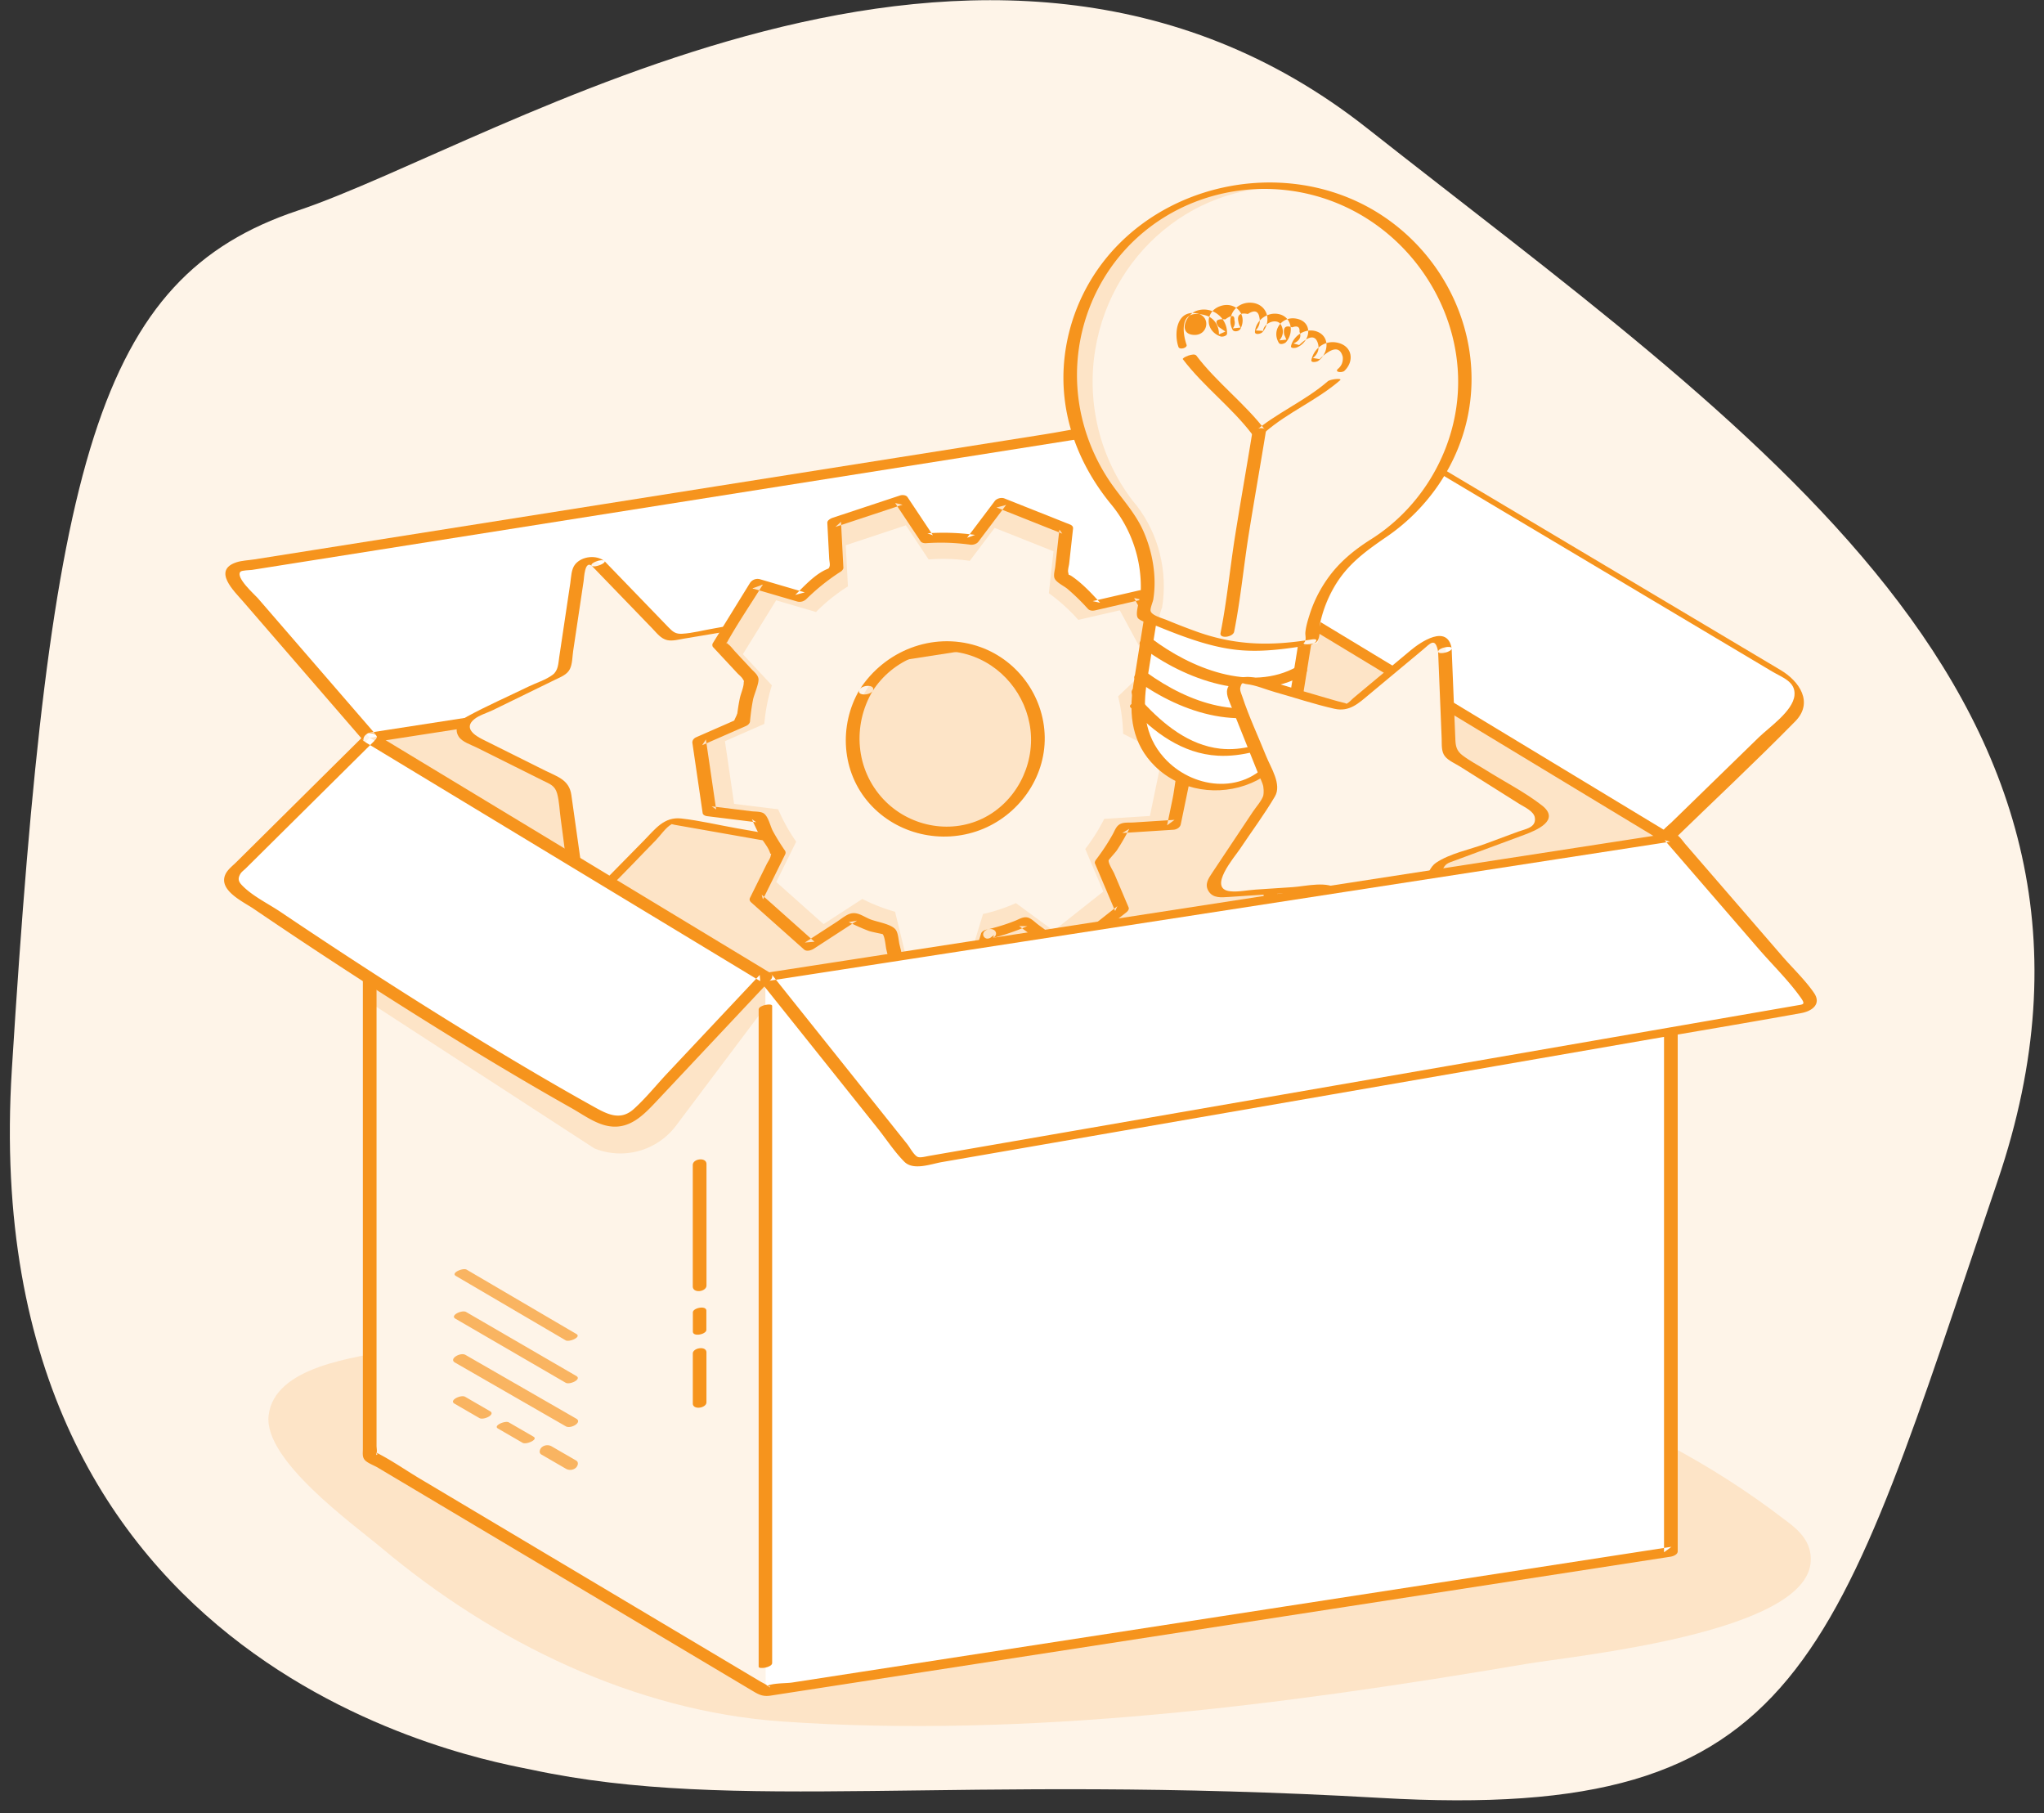
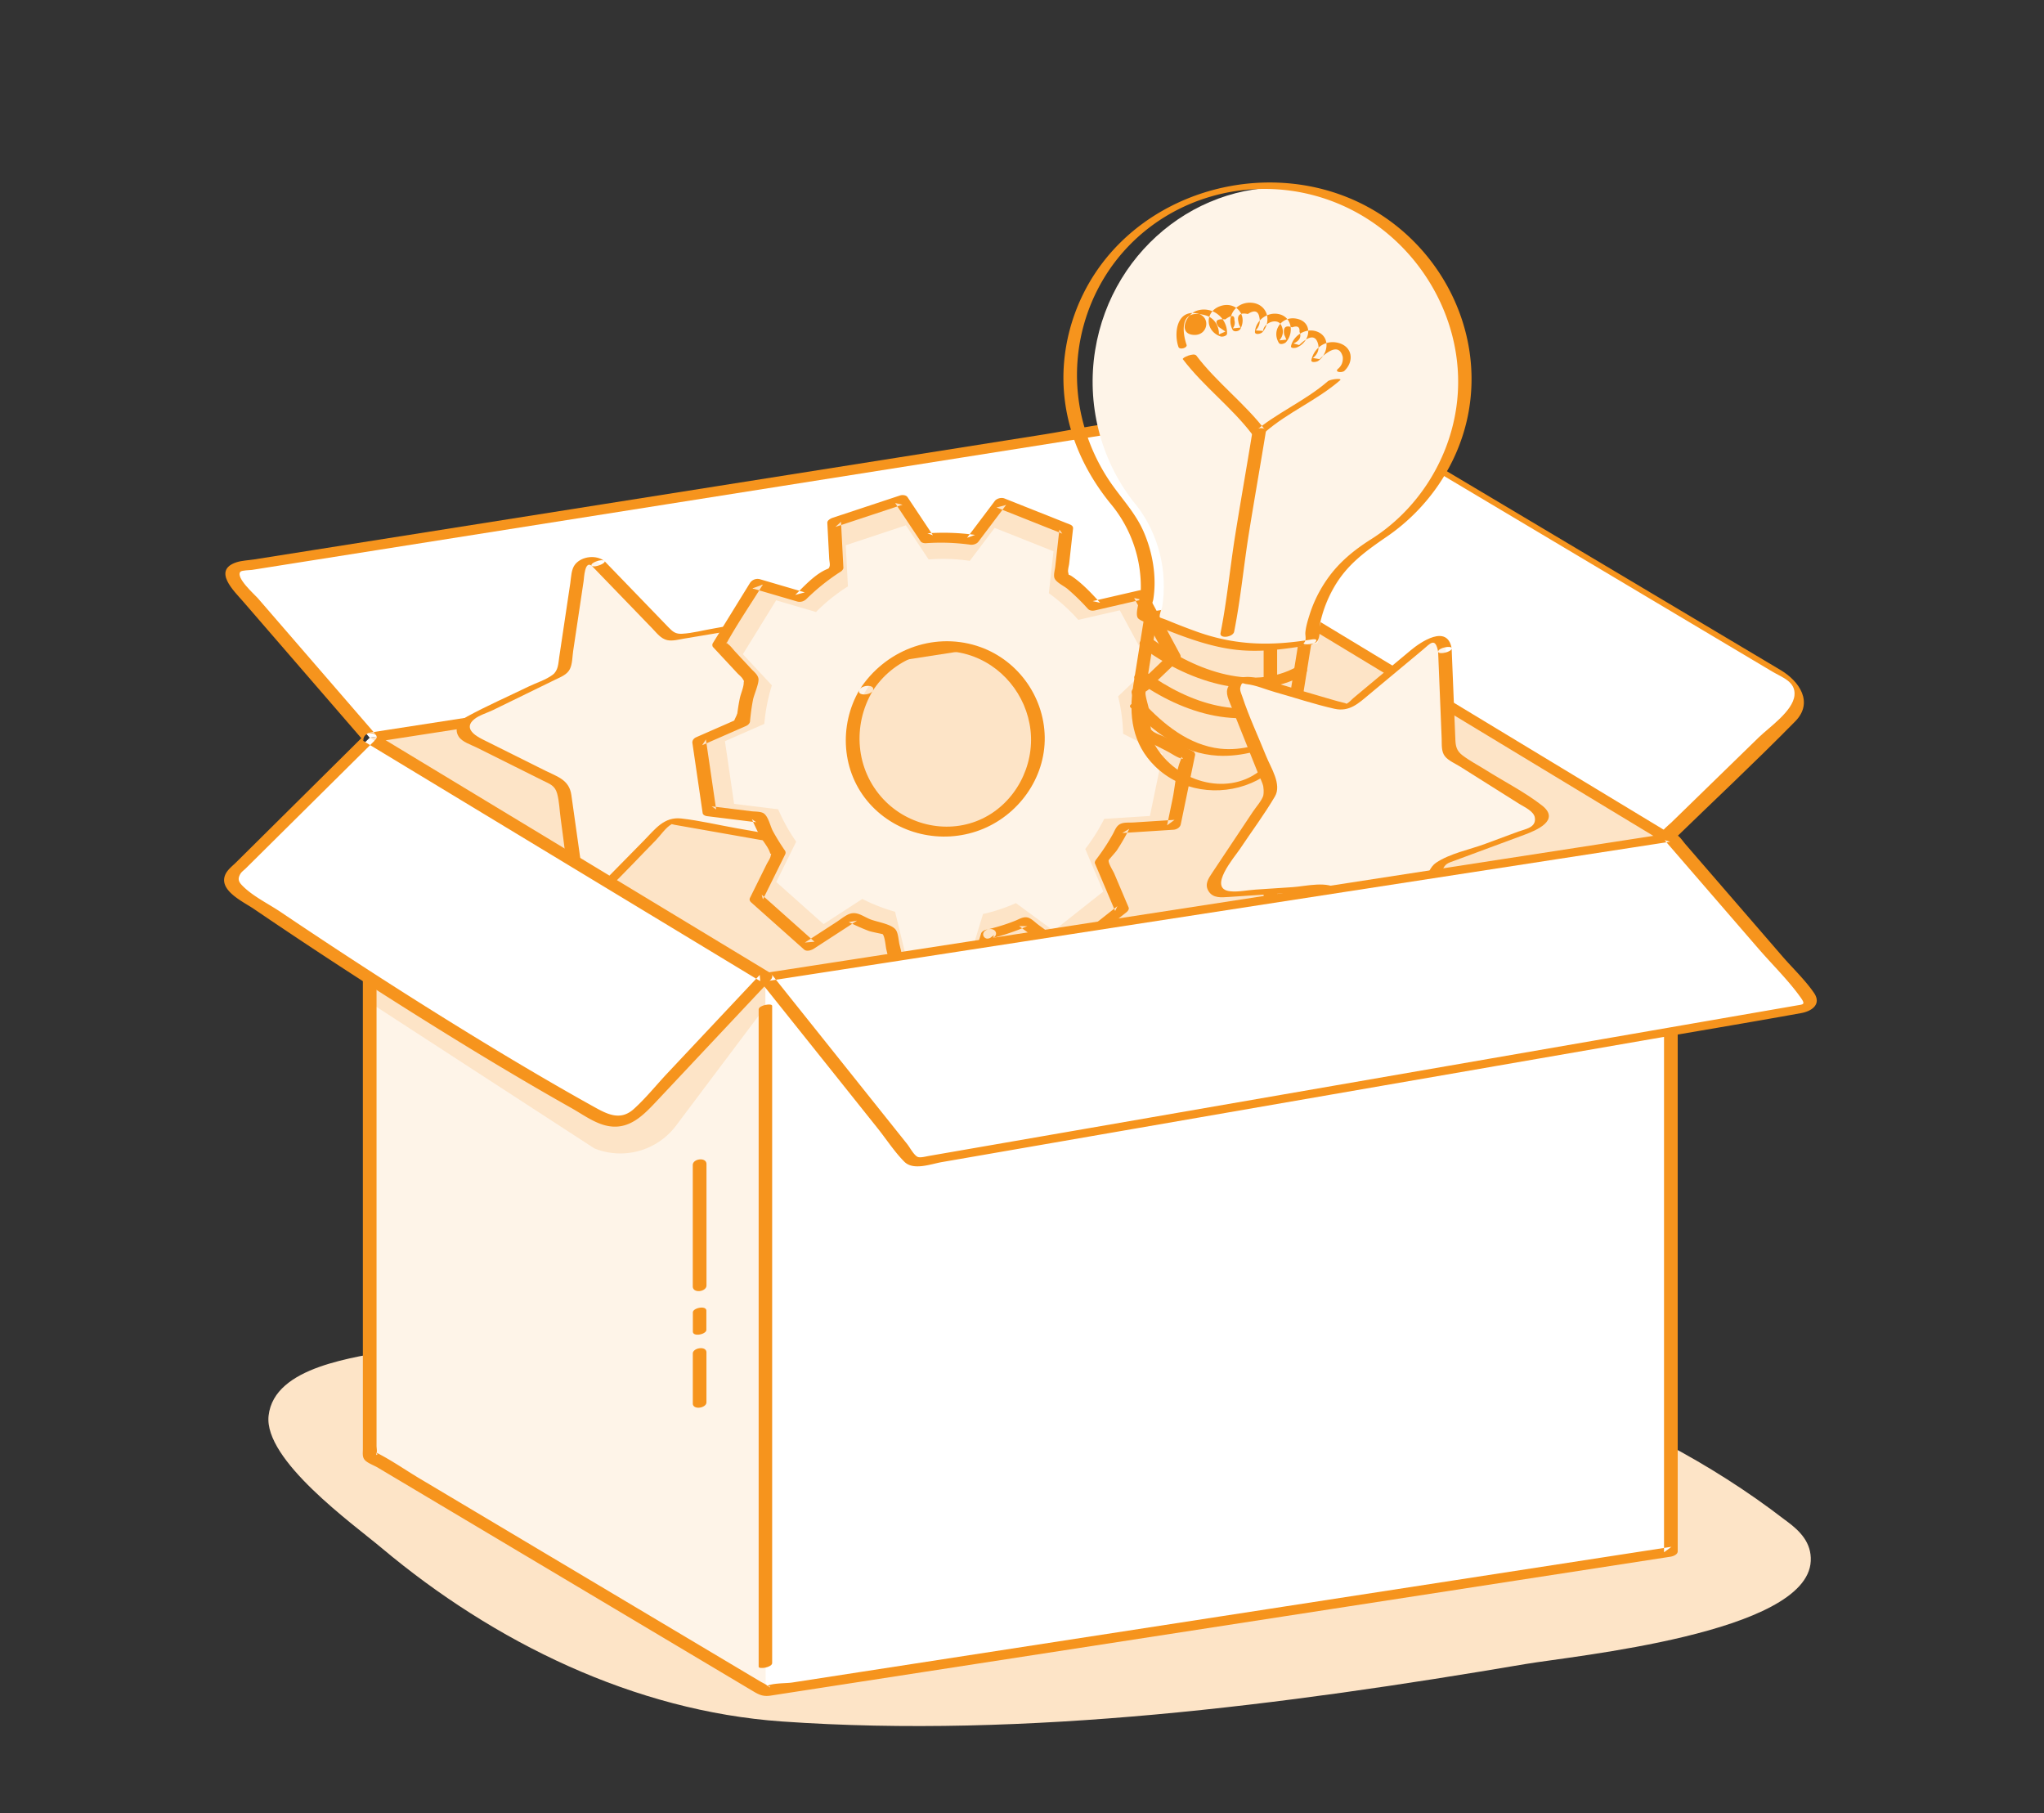
<svg xmlns="http://www.w3.org/2000/svg" width="159" height="141">
  <rect width="100%" height="100%" fill="#333333" stroke="none" />
  <g fill="none" fill-rule="evenodd">
-     <path d="M41.384 137.64c-3.336-.71-43.412-7.13-40.462-54.472C3.872 35.826 7.575 21.59 23.156 16.38c15.58-5.208 53.455-29.856 83.175-6.42s61.79 44.455 49.064 81.875c-12.726 37.42-14.81 49.902-48.015 47.993-33.204-1.91-50.136 1.202-65.996-2.187" fill="#FEF4E8" />
    <path fill="#FDE4C7" d="M28.76 57.373l70.183-10.87v55.56l-70.184 10.87v-55.56" />
    <path d="M28.76 57.373l70.183-10.87L87.43 33.197l-68.696 10.87a.68.68 0 00-.515 1.125l10.54 12.182" fill="#FFF" />
    <path d="M28.717 57.774l23.803-3.686 37.687-5.837 8.693-1.346c.231-.036.803-.312.522-.637l-7.296-8.434-3.766-4.354c-.37-.427-.564-.696-1.14-.645-1.986.177-3.988.631-5.957.943l-11.6 1.835-29.752 4.708-20.149 3.188c-.428.067-.945.084-1.36.219-1.912.62-.174 2.262.49 3.029l8.659 10.01.729.842c.325.376 1.319-.055.958-.472l-5.551-6.417-3.646-4.215c-.203-.234-1.748-1.598-1.337-2.04.11-.12.74-.117.891-.141l2.192-.347 7.479-1.183 22.594-3.575 23.141-3.662 8.214-1.3 2.618-.414c.402-.063.998-.047 1.371-.217.05-.023.129-.02.185-.029l-.438-.165L98.463 46.74l.522-.637-23.803 3.686-37.688 5.837-8.693 1.346c-.586.091-.793.912-.084.802" fill="#F6941D" />
    <path fill="#FDE4C7" d="M98.822 46.504l30.781 18.62v55.56l-30.78-18.333V46.504" />
    <path d="M99.347 102.21V84.146 55.604v-6.599c0-.284-1.05-.1-1.05.282v53.204c0 .285 1.05.1 1.05-.281" fill="#F6941D" />
    <path d="M98.822 46.504l30.781 18.62 9.838-9.578a1.794 1.794 0 00-.334-2.826l-27.606-16.443a1.794 1.794 0 00-2.152.24l-10.527 9.987" fill="#FFF" />
    <path d="M99 46.86l26.939 16.297 3.842 2.324c.028.018.141.09.185.048 3.226-3.14 6.53-6.218 9.685-9.43 1.44-1.466.324-3.114-1.13-3.98l-4.55-2.71-15.407-9.177-5.776-3.44c-1.188-.708-2.476-1.771-3.814-.668-1.875 1.544-3.568 3.385-5.33 5.056L98.46 46.1c-.163.153.57.955.725.808l7.61-7.22c.96-.911 1.885-1.908 2.904-2.755 1.129-.938 2.038-.264 3.027.325l21.075 12.553 4.064 2.42c.76.453 1.835.778 1.724 1.855-.126 1.227-1.969 2.475-2.768 3.253l-4.914 4.785-1.923 1.872c-.132.129-.954.764-.562.77-.417-.007-1.264-.766-1.605-.972l-9.386-5.678L99.033 46.38l-.388-.234c-.427-.259.171.603.355.714" fill="#F6941D" />
    <path d="M98.33 46.688l26.938 16.297 3.842 2.324c.266.16 1.157-.266.987-.369l-26.94-16.296-3.841-2.324c-.267-.162-1.157.265-.987.368" fill="#F6941D" />
    <path d="M46.563 43.762l5.312 5.496c.2.207.49.302.775.255l7.539-1.26a.876.876 0 01.917 1.274l-3.585 6.75a.876.876 0 00-.003.816l3.528 6.78a.876.876 0 01-.928 1.267l-7.528-1.324a.876.876 0 00-.777.249l-5.358 5.451a.876.876 0 01-1.492-.491l-1.067-7.57a.876.876 0 00-.476-.66l-6.84-3.412a.876.876 0 01.006-1.57l6.869-3.355a.875.875 0 00.481-.657l1.131-7.56a.876.876 0 011.496-.48" fill="#FEF4E8" />
    <path d="M46.03 44l2.881 2.981 1.84 1.903c.335.348.652.785 1.148.899.41.093.915-.05 1.323-.118l2.534-.423 2.831-.474c.393-.065 1.063-.318 1.462-.244 1.487.277-.754 3.499-1.042 4.04-.66 1.244-1.554 2.524-2.042 3.846-.205.556.01.92.258 1.396l1.146 2.203c.675 1.297 1.616 2.647 2.097 4.03.326.935.028.936-.663.815l-2.53-.445c-1.42-.25-2.855-.596-4.288-.754-1.327-.146-2.027.833-2.86 1.68l-3.778 3.843c-.45.459-.681.502-.909-.31-.155-.557-.168-1.198-.249-1.768l-.743-5.267c-.168-1.192-1.077-1.422-2.067-1.916l-4.822-2.405c-.575-.287-1.526-.863-.675-1.57.382-.318 1.03-.504 1.472-.72 1.614-.787 3.227-1.576 4.841-2.364.412-.2.916-.386 1.134-.821.201-.4.193-.982.257-1.41l.813-5.432c.039-.262.082-1.62.63-1.195.242.187 1.176-.224.986-.37-.627-.487-1.724-.385-2.259.24-.328.385-.325 1.021-.396 1.497l-.857 5.731c-.076.505-.07 1.043-.508 1.378-.526.401-1.312.64-1.904.93-1.576.769-3.202 1.477-4.742 2.315-.572.31-1.096.891-.668 1.563.273.426.97.639 1.398.852l5.169 2.578c.516.257.92.375 1.093 1.005.169.619.186 1.323.275 1.956.251 1.78.43 3.587.755 5.354.28 1.521 1.918 1.082 2.745.286 1.335-1.284 2.602-2.647 3.9-3.968.352-.357.778-1 1.222-1.242.079-.044-.2.023-.047-.008.07-.014.224.038.29.051.34.065.682.12 1.023.18l5.626.99c1.078.189 2.988-.062 2.356-1.619-.643-1.583-1.613-3.1-2.402-4.615-.334-.643-.71-1.279-1.009-1.94-.241-.534-.076-.898.173-1.366l2.679-5.044c.213-.401.5-.814.659-1.24.37-.993-.469-1.5-1.354-1.404-1.575.168-3.151.526-4.713.788-.802.134-1.646.366-2.459.41-.5.028-.715-.145-1.059-.5l-3.95-4.087-1.036-1.071c-.2-.208-1.177.171-.985.37" fill="#F6941D" />
-     <path d="M67.375 53.682a7.218 7.218 0 1112.286 7.578 7.218 7.218 0 01-12.286-7.578zm9.603 18.949a15.63 15.63 0 002.701-.91l3.272 2.406 4.318-3.413-1.569-3.7a15.755 15.755 0 001.645-2.612l3.974-.255 1.114-5.39-3.44-1.755a15.64 15.64 0 00-.417-3.174l-.019-.073 2.758-2.632-2.612-4.845-3.607.832a15.683 15.683 0 00-2.56-2.32l.404-3.64-5.115-2.034-2.16 2.865a15.49 15.49 0 00-3.575-.12l-1.977-2.969-5.225 1.73.186 3.58a15.544 15.544 0 00-2.774 2.221l-3.464-1.015-2.89 4.684 2.518 2.703a15.525 15.525 0 00-.655 3.353l-3.423 1.5.797 5.446 3.83.472a15.47 15.47 0 001.565 2.816l-1.733 3.503 4.11 3.66 3.37-2.186c.908.46 1.86.834 2.847 1.111l.954 3.923 5.502.161 1.19-3.89c.053-.011.107-.02.16-.033z" fill="#FDE4C7" />
+     <path d="M67.375 53.682a7.218 7.218 0 1112.286 7.578 7.218 7.218 0 01-12.286-7.578zm9.603 18.949a15.63 15.63 0 002.701-.91l3.272 2.406 4.318-3.413-1.569-3.7a15.755 15.755 0 001.645-2.612l3.974-.255 1.114-5.39-3.44-1.755a15.64 15.64 0 00-.417-3.174l-.019-.073 2.758-2.632-2.612-4.845-3.607.832a15.683 15.683 0 00-2.56-2.32l.404-3.64-5.115-2.034-2.16 2.865a15.49 15.49 0 00-3.575-.12l-1.977-2.969-5.225 1.73.186 3.58a15.544 15.544 0 00-2.774 2.221l-3.464-1.015-2.89 4.684 2.518 2.703a15.525 15.525 0 00-.655 3.353l-3.423 1.5.797 5.446 3.83.472a15.47 15.47 0 001.565 2.816c.908.46 1.86.834 2.847 1.111l.954 3.923 5.502.161 1.19-3.89c.053-.011.107-.02.16-.033z" fill="#FDE4C7" />
    <path d="M79.661 61.26a7.217 7.217 0 11-12.286-7.578 7.217 7.217 0 0112.286 7.578zm7.705-4.196c-.025-.94-.146-1.89-.372-2.841l-.017-.065 2.468-2.356-2.337-4.336-3.228.744a14.044 14.044 0 00-2.292-2.076l.361-3.259-4.578-1.82-1.934 2.565a13.858 13.858 0 00-3.199-.108l-1.77-2.657-4.676 1.549.167 3.203c-.909.57-1.74 1.239-2.483 1.989l-3.1-.909-2.588 4.192 2.255 2.42a13.921 13.921 0 00-.587 3l-3.064 1.344.713 4.874 3.428.422c.383.898.855 1.74 1.402 2.52l-1.552 3.136 3.68 3.276 3.015-1.957c.813.412 1.666.747 2.548.995l.854 3.511 4.925.144 1.065-3.481c.048-.01.096-.019.143-.03.845-.2 1.65-.477 2.418-.815l2.929 2.154 3.865-3.055-1.405-3.312c.566-.73 1.06-1.512 1.473-2.338l3.557-.228.997-4.824-3.08-1.57z" fill="#FEF4E8" />
    <path d="M77.075 72.99a18.716 18.716 0 002.836-.96l-.637-.007 3.272 2.407c.208.153.565.085.753-.063l4.318-3.413c.1-.078.237-.239.177-.38l-1.112-2.622c-.101-.24-.471-.787-.443-1.046.006-.046.538-.619.64-.774.355-.54.672-1.096.968-1.67l-.548.324 3.974-.255c.246-.015.525-.166.578-.424l1.114-5.39c.018-.089-.047-.222-.127-.263l-2.193-1.118c-.281-.144-.82-.298-1.044-.533-.259-.27.003.097-.093-.235-.11-.379-.065-.9-.115-1.29-.06-.462-.341-1.14-.292-1.59-.039.355-.147.179.06.066.304-.166.587-.561.836-.798l1.757-1.678c.114-.109.11-.26.041-.386l-2.61-4.845c-.1-.182-.416-.166-.578-.129L85 46.75l.577.128c-.652-.72-1.371-1.49-2.177-2.044-.373-.256-.221.002-.307-.316-.046-.17.057-.515.076-.682l.302-2.727c.018-.156-.095-.26-.228-.313l-5.115-2.033c-.23-.092-.592 0-.742.198l-2.161 2.865.62-.226a17.963 17.963 0 00-3.708-.123l.434.153-1.978-2.969c-.11-.165-.407-.185-.577-.128l-5.225 1.73c-.151.05-.446.192-.435.4l.146 2.803c.008.155.079.434.03.581-.07.216-.078.145-.405.31-.843.428-1.598 1.253-2.266 1.911l.742-.198-3.464-1.016a.708.708 0 00-.805.294l-2.89 4.684c-.047.076-.041.224.021.291l1.886 2.025c.131.14.335.295.43.462.152.263.077.092.073.287-.009.377-.224.83-.303 1.203-.13.625-.213 1.254-.274 1.888l.3-.35-3.424 1.5c-.18.08-.322.25-.292.45l.797 5.447c.022.151.215.225.343.24l3.83.473-.343-.241c.183.417.376.829.588 1.232.231.439.679.922.821 1.381.074.238.144-.154.05.264-.048.21-.226.455-.32.646l-1.284 2.595c-.072.145-.013.265.097.363l4.11 3.66c.2.178.567.058.754-.063l3.369-2.187-.651.115c.514.253 1.036.49 1.573.692.166.062 1.058.24 1.06.242.185.194.234.96.294 1.206l.652 2.68c.035.143.206.238.343.242l5.502.16c.223.007.604-.061.684-.32l1.19-3.89-.405.3.16-.034c.66-.14.459-.857-.193-.72l-.16.034c-.14.03-.36.149-.406.3l-1.19 3.89.683-.322-5.501-.162.343.241-.676-2.779c-.078-.32-.096-.85-.274-1.129-.312-.487-1.498-.634-2.033-.858-.61-.256-1.062-.661-1.698-.363-.313.147-.605.393-.895.581l-2.468 1.601.753-.063-4.11-3.66.097.363 1.733-3.503a.288.288 0 00-.021-.291 16.99 16.99 0 01-.938-1.516c-.206-.382-.341-1.114-.704-1.372-.228-.162-.69-.136-.947-.168l-3.106-.382.344.24-.797-5.445-.293.45 3.423-1.5c.135-.06.285-.193.3-.35.054-.571.127-1.138.238-1.701.072-.372.494-1.308.417-1.652-.068-.305-.348-.51-.56-.737L57.19 50.68c-.164-.176-.33-.41-.52-.559-.332-.259-.05-.283-.217.02.876-1.599 1.927-3.122 2.885-4.674l-.805.294 3.464 1.015c.27.08.545-.004.743-.199a16.6 16.6 0 012.682-2.137c.072-.046.189-.184.184-.28l-.186-3.578-.436.4 5.225-1.73-.577-.13 1.978 2.97c.088.133.289.163.434.152 1.155-.08 2.291-.039 3.438.118.205.028.491-.054.621-.227l2.161-2.865-.742.2 5.114 2.032-.228-.314-.323 2.905c-.027.25-.153.64-.052.882.137.33.735.597 1.005.825a16.53 16.53 0 011.578 1.54c.148.164.374.175.577.128l3.607-.831-.577-.128 2.611 4.845.041-.387-2.757 2.633a.335.335 0 00-.086.295c.27 1.024.386 2.091.428 3.146.004.098.028.213.127.263l2.194 1.119c.346.177.752.478 1.13.576.247.064-.026-.107-.018-.16-.014.098-.03.228-.066.318-.362.882-.42 2.034-.613 2.967l-.427 2.062.579-.424-3.186.204c-.303.02-.712-.025-.999.1-.343.15-.435.473-.607.788-.386.703-.83 1.364-1.313 2.003-.055.072-.127.199-.086.296l1.57 3.7.176-.38-4.318 3.413.753-.063-2.593-1.907c-.237-.174-.54-.5-.842-.564-.338-.072-.66.142-.962.262-.678.271-1.37.48-2.077.656-.652.163-.459.882.193.72" fill="#F6941D" />
    <path d="M67.877 53.742c1.577-2.442 4.536-3.66 7.359-2.847 2.668.77 4.615 3.146 4.926 5.892.318 2.801-1.186 5.646-3.74 6.876-2.593 1.249-5.755.578-7.709-1.508-2.16-2.307-2.418-5.725-.836-8.413.296-.503-.77-.518-1.004-.12-1.65 2.804-1.424 6.431.78 8.889 2.138 2.385 5.591 3.171 8.576 2.048 2.975-1.12 5.092-4.03 5.039-7.243-.054-3.226-2.201-6.117-5.286-7.087-3.466-1.09-7.165.383-9.109 3.393-.313.484.756.504 1.004.12" fill="#F6941D" />
-     <path d="M101.536 49.813l-1.074 6.693c-.494 3.082-3.458 5.17-6.62 4.662-3.468-.556-5.84-3.748-5.298-7.129l.987-6.151 12.005 1.925" fill="#FFF" />
    <path d="M89.011 47.972l-.851 5.308c-.376 2.343-.088 4.575 1.692 6.318 1.972 1.932 4.983 2.368 7.49 1.297 2.283-.975 3.387-2.898 3.765-5.254l.949-5.912c.048-.3-.995-.116-1.04.169l-.69 4.295c-.275 1.721-.38 3.539-1.516 4.955-2.167 2.702-6.113 2.184-8.27-.232-1.546-1.733-1.663-3.796-1.315-5.963l.826-5.15c.048-.3-.994-.116-1.04.169" fill="#F6941D" />
    <path d="M88.791 50.304c3.353 2.543 8.574 4.492 12.607 2.2.616-.351.059-.978-.48-.672-3.63 2.064-8.348.096-11.325-2.162-.4-.303-1.297.258-.802.634" fill="#F6941D" />
    <path d="M88.37 52.895c3.67 2.646 8.463 4.143 12.665 1.795.623-.348.059-.904-.463-.612-3.812 2.13-8.094.593-11.392-1.786-.373-.269-1.294.254-.81.603" fill="#F6941D" />
    <path d="M87.93 55.003c1.816 1.957 4.052 3.62 6.807 3.769 1.931.104 3.773-.514 5.526-1.26.678-.287.05-.533-.392-.346-1.577.67-3.218 1.255-4.96 1.059-2.426-.274-4.395-1.88-6-3.61-.216-.232-1.209.143-.981.388" fill="#F6941D" />
-     <path d="M101.927 49.954c-4.965.827-6.662.597-12.917-2.071-.197-.085.137-.85.137-.85.45-2.805-.341-5.698-2.17-7.935l-.342-.396c-2.707-3.318-3.87-7.588-3.206-11.732 1.308-8.154 9.178-13.697 17.544-12.358 8.364 1.344 14.105 9.071 12.797 17.225-.665 4.143-3.106 7.835-6.699 10.13l-.48.29c-2.422 1.544-4.078 4.044-4.528 6.849 0 0 .076.813-.136.848" fill="#FDE4C7" />
    <path d="M102.432 50.035c-4.692.87-6.29.656-12.167-1.951-.186-.083.136-.85.136-.85.45-2.805-.27-5.686-1.975-7.903l-.32-.393c-2.523-3.288-3.583-7.542-2.918-11.686 1.308-8.154 8.783-13.76 16.664-12.499 7.88 1.267 13.226 8.93 11.918 17.084-.665 4.143-3.002 7.852-6.412 10.176l-.456.294c-2.299 1.564-3.884 4.075-4.334 6.88 0 0 .064.811-.136.848" fill="#FEF4E8" />
    <path d="M102.017 49.734c-3.113.511-5.837.477-8.836-.578a49.708 49.708 0 01-2.42-.935c-.353-.146-1.212-.364-1.26-.726-.03-.221.179-.665.215-.898.272-1.734-.048-3.61-.739-5.211-.683-1.583-1.857-2.73-2.783-4.15a15.023 15.023 0 01-2.178-5.443A14.578 14.578 0 0185.95 21.51c3.817-6.158 11.65-8.44 18.263-5.624 6.144 2.617 10.058 9.233 9.06 15.885-.621 4.14-3.065 7.923-6.609 10.161-1.331.841-2.5 1.793-3.414 3.095-.59.84-1.054 1.76-1.366 2.739-.143.448-.3.953-.341 1.425-.02.233.102.612-.095.79-.246.22.752.132.958-.053.349-.313.207-1.122.302-1.55a9.719 9.719 0 011.06-2.705c1.018-1.777 2.49-2.825 4.13-3.95 3.13-2.15 5.42-5.443 6.237-9.16 1.52-6.925-2.274-14.001-8.655-16.93-6.127-2.81-13.755-1.419-18.485 3.387a14.893 14.893 0 00-4.222 9.158c-.346 4.1 1.101 7.94 3.685 11.075a10.078 10.078 0 012.275 6.867c-.02.38-.477 1.606-.215 1.948.216.284 1.203.512 1.568.66.545.223 1.092.44 1.644.646 1.588.59 3.227 1.087 4.925 1.207 1.737.122 3.472-.126 5.181-.406.442-.073.917-.562.181-.44" fill="#F6941D" />
    <path d="M92.011 27.935c1.603 2.115 3.797 3.736 5.4 5.85.181.24.827-.029 1-.179 1.784-1.55 4.045-2.479 5.83-4.03.221-.192-.755-.094-.95.076-1.785 1.55-4.046 2.48-5.831 4.031l1-.179c-1.603-2.115-3.796-3.736-5.399-5.85-.193-.256-1.132.172-1.05.28" fill="#F6941D" />
    <path d="M96.002 49.13c.503-2.522.738-5.084 1.143-7.622.423-2.64.89-5.274 1.32-7.913.077-.482-.99-.326-1.059.1-.43 2.64-.896 5.273-1.319 7.914-.406 2.538-.64 5.1-1.143 7.622-.094.473.974.324 1.058-.1M92.301 26.814c-.276-.793-.675-2.9 1.48-2.288.673.19 1.055.82 1.036 1.482l.505-.222-.515-.355c-.354-.458-.186-.654.504-.59.495-.363.732-.344.71.055a.707.707 0 01-.123.643l.612-.064a1.098 1.098 0 01-.18-.47c-.109-.51.137-.706.738-.585.514-.333.814-.243.898.272.082.378-.013.714-.286 1.007l.574.038c.045-.632 1.107-1.061 1.415-.44.196.396.166.82-.15 1.176l.548-.06-.168-.382c-.105-.569.099-.76.61-.572.419-.152.611-.037.577.344.17.395.013.698-.471.91l.448.122c.797-.765 1.288-.787 1.473-.068.097.426-.04.785-.41 1.077l.52.083c.988-.942 1.59-1 1.805-.174.037.39-.09.705-.382.943-.273.263.342.308.516.141.755-.727.637-1.86-.452-2.162-.991-.275-1.9.351-2.122 1.317-.058.255.422.151.519.084.79-.545.985-1.882-.075-2.285-.85-.323-1.82.271-2.026 1.11-.056.226.353.161.448.122 1.08-.446 1.301-2-.047-2.244-1.117-.203-1.95.918-1.344 1.894.101.163.453.048.548-.06.641-.723.473-2-.603-2.194-.878-.16-1.748.509-1.81 1.383-.02.277.468.158.574.038.788-.899.362-2.25-.909-2.299-1.137-.043-1.948 1.063-1.406 2.103.109.209.514.12.611-.065.573-1.092-.375-2.163-1.535-1.783-1.255.41-1.23 1.94-.01 2.37.136.048.5-.032.505-.222.034-1.229-1.173-2.184-2.372-1.774-.86.294-1.48 1.845-.168 1.878 1.07.027 1.31-1.457.195-1.672-1.571-.305-1.806 1.542-1.435 2.607.088.25.715.073.63-.169" fill="#F6941D" />
    <path d="M112.46 50.538l.309 7.578a.87.87 0 00.405.7l6.418 4.042a.869.869 0 01-.161 1.55l-7.113 2.635a.87.87 0 00-.54.602l-1.861 7.352a.869.869 0 01-1.524.326l-4.704-5.95a.869.869 0 00-.739-.328l-7.568.502a.869.869 0 01-.78-1.348l4.204-6.313a.87.87 0 00.084-.804l-2.816-7.042a.869.869 0 011.041-1.16l7.303 2.049c.275.077.57.014.79-.17l5.828-4.854a.869.869 0 011.424.633" fill="#FEF4E8" />
    <path d="M111.87 50.691l.168 4.11.107 2.624c.018.454-.045 1.03.261 1.403.281.342.816.567 1.18.796l2.33 1.468 2.28 1.436c.388.244 1.13.562 1.2 1.076.107.772-.758.874-1.292 1.072-.86.32-1.722.638-2.583.957-1.194.443-2.753.745-3.82 1.471-.89.608-.99 2.544-1.229 3.49l-.71 2.807c-.117.461-.159 1.239-.417 1.646-.345.544-.674-.087-.924-.402l-1.554-1.967c-.886-1.12-1.71-2.468-2.737-3.462-.78-.754-2.587-.286-3.544-.223l-2.924.194c-.62.041-1.347.198-1.967.13-1.798-.195.35-2.677.762-3.295.901-1.352 1.892-2.678 2.717-4.079.554-.94-.327-2.247-.687-3.148-.614-1.534-1.337-3.063-1.853-4.633-.077-.234-.223-.494-.137-.752.14-.424.162-.237.474-.204.717.078 1.489.418 2.182.613 1.544.433 3.089.954 4.653 1.305 1.165.261 1.876-.428 2.696-1.112l4.187-3.487c.557-.465.962-1.017 1.182.166.046.251 1.104.009 1.05-.281-.348-1.873-2.384-.502-3.19.17l-4.417 3.68c-.161.134-.36.378-.554.461-.187.08.125.022-.162-.046-.723-.17-1.437-.403-2.152-.604-1.622-.455-3.252-1.022-4.9-1.374-.632-.135-1.397-.02-1.848.486-.466.524-.193 1.061.025 1.609l2.122 5.304c.207.518.626 1.196.435 1.762-.154.454-.569.894-.83 1.287l-3.142 4.716c-.298.447-.633.91-.293 1.452.345.553.986.485 1.546.448l5.627-.373c.626-.042 1.43-.276 1.943.183.35.313.628.794.917 1.16l3.498 4.424c.78.986 2.409 1.01 2.856-.35.54-1.645.86-3.398 1.285-5.077.166-.658.282-1.363.507-2.005.2-.567.449-.6.975-.795l5.383-1.994c.953-.353 2.874-1.144 1.386-2.3-1.337-1.04-2.936-1.85-4.368-2.751-.594-.374-1.25-.712-1.807-1.138-.45-.344-.532-.698-.553-1.223l-.23-5.635-.06-1.477c-.008-.218-1.062-.04-1.05.281" fill="#F6941D" />
    <path d="M138.988 118.307c1.017.753 1.936 1.658 1.868 3.101-.261 5.62-18.472 7.376-22.185 8.007-18.72 3.178-38.82 5.805-57.847 4.468-11.478-.807-22.41-6.166-31.135-13.49-2.22-1.865-9.185-6.834-8.796-10.292.436-3.881 6.81-4.515 9.761-5.131 10.947-2.288 22.236-2.695 33.371-3.034 11.33-.346 22.694-.133 33.977 1.06 14.146 1.494 29.271 6.28 40.826 15.195l.16.116" fill="#FDE4C7" />
    <path fill="#FFF" d="M59.54 75.994l70.435-10.87v55.56l-70.435 10.87v-55.56" />
    <path d="M28.76 77.966l17.481 11.35a5.416 5.416 0 006.347-1.772l6.952-9.248v53.258L28.76 113.22V77.966" fill="#FEF4E8" />
    <path d="M59.015 78.509v51.113c0 .224 1.05.059 1.05-.282v-17.327-27.476-6.31c0-.225-1.05-.06-1.05.282" fill="#F6941D" />
    <path d="M28.227 74.68v38.021c0 .298-.056.593.134.827.202.25.738.44 1.009.601l14.748 8.784 14.273 8.502c.57.34.891.559 1.55.457l3.637-.561 36.271-5.598 29.594-4.567.486-.075c.206-.031.578-.155.578-.426v-13.689-21.849-5.056c0-.552-1.064-.397-1.064.078v40.595l.578-.426a850218.721 850218.721 0 00-63.027 9.726l-5.373.83c-.487.075-1.62.026-2.034.313.256-.178.49.232.165-.032-.179-.145-.419-.25-.617-.367l-2.32-1.382-7.491-4.462-16.668-9.928c-1.145-.682-2.28-1.486-3.48-2.072.367.179.014.362.115.099.055-.145 0-.434 0-.585v-2.423-34.534-.88c0-.55-1.064-.396-1.064.08" fill="#F6941D" />
    <path d="M59.54 75.994l70.435-10.87 10.72 12.395a.554.554 0 01-.418.916L71.305 90.39a.554.554 0 01-.419-.191L59.54 75.994" fill="#FFF" />
    <path d="M59.481 76.332l23.808-3.674 37.935-5.855 8.692-1.34-.425-.12 7.295 8.435c1.075 1.242 2.318 2.447 3.274 3.785.417.583.225.543-.344.642a550593.927 550593.927 0 00-47.92 8.306L72.31 89.89c-.335.058-.762.184-.959.068-.293-.174-.576-.722-.784-.983l-1.67-2.09a345130.849 345130.849 0 00-8.873-11.11c-.26-.325-1.268.062-.968.437l5.336 6.68 3.87 4.847c.68.851 1.316 1.842 2.088 2.614.705.704 2.058.174 2.913.026l7.052-1.222 23.067-3.999 24.243-4.203c4.162-.721 8.33-1.413 12.487-2.164.848-.154 1.596-.699.994-1.575-.695-1.012-1.657-1.916-2.459-2.843l-7.507-8.68c-.357-.412-.595-.894-1.168-.897-.387-.001-.814.126-1.195.185l-6.22.96-22.284 3.439-24.934 3.847-15.01 2.317-.73.112c-.539.084-.837.787-.118.676" fill="#F6941D" />
    <path d="M28.76 57.373l30.78 18.621-9.093 10.163a3.45 3.45 0 01-4.248.72c-13.036-7.251-27.678-17.615-27.678-17.615a.871.871 0 01-.308-1.435l10.546-10.454" fill="#FFF" />
    <path d="M28.357 57.686l26.94 16.297 3.841 2.324-.04-.482-7.196 7.656c-.857.913-1.672 1.934-2.604 2.772-1.043.938-2.058.404-3.103-.177-.897-.498-1.79-1.004-2.68-1.515a270.22 270.22 0 01-5.196-3.07c-5.586-3.379-11.076-6.918-16.491-10.565-.919-.618-2.107-1.195-2.903-1.975-.315-.31-.504-.543-.21-1.014.092-.146.281-.278.403-.399l1.638-1.624 8.446-8.372c.47-.465-.536-.685-.886-.337a273393.652 273393.652 0 00-9.94 9.853c-.272.27-.65.556-.824.908-.624 1.257 1.354 2.152 2.183 2.715a408.529 408.529 0 0016.541 10.683 288.963 288.963 0 005.486 3.274c.892.518 1.787 1.03 2.686 1.537.805.453 1.65 1.07 2.545 1.324 1.897.539 3.08-.79 4.226-2.01l8.764-9.326c.123-.13.125-.382-.04-.482l-26.94-16.296-3.842-2.325c-.416-.251-1.322.313-.804.626M53.89 90.606v9.44c0 .567 1.066.426 1.066-.071v-9.44c0-.567-1.066-.426-1.066.07M53.897 102.069v1.488c0 .44 1.05.22 1.05-.13v-1.488c0-.44-1.05-.22-1.05.13M53.892 105.271v3.877c0 .534 1.061.366 1.061-.087v-3.878c0-.533-1.061-.365-1.061.088" fill="#F6941D" />
-     <path d="M44.824 110.33l-8.619-4.958c-.39-.224-1.315.309-.812.598l8.62 4.958c.389.223 1.314-.309.811-.598M44.834 107.016l-8.579-4.982c-.31-.181-1.273.266-.831.523l8.579 4.983c.31.18 1.273-.267.831-.524M44.839 103.75l-8.54-5.007c-.277-.163-1.248.25-.84.489l8.54 5.007c.276.163 1.248-.25.84-.49M44.82 113.591l-1.904-1.102a.671.671 0 00-.755.054c-.163.13-.283.443-.047.58l1.903 1.102a.672.672 0 00.756-.054c.163-.13.283-.443.046-.58M41.498 111.732l-1.92-1.112c-.27-.156-1.242.25-.842.481l1.92 1.112c.27.157 1.242-.25.842-.48M38.12 109.753c-.646-.373-1.292-.748-1.937-1.122-.322-.186-1.28.272-.83.534l1.938 1.122c.322.186 1.28-.272.83-.534" fill="#F9B461" />
  </g>
</svg>